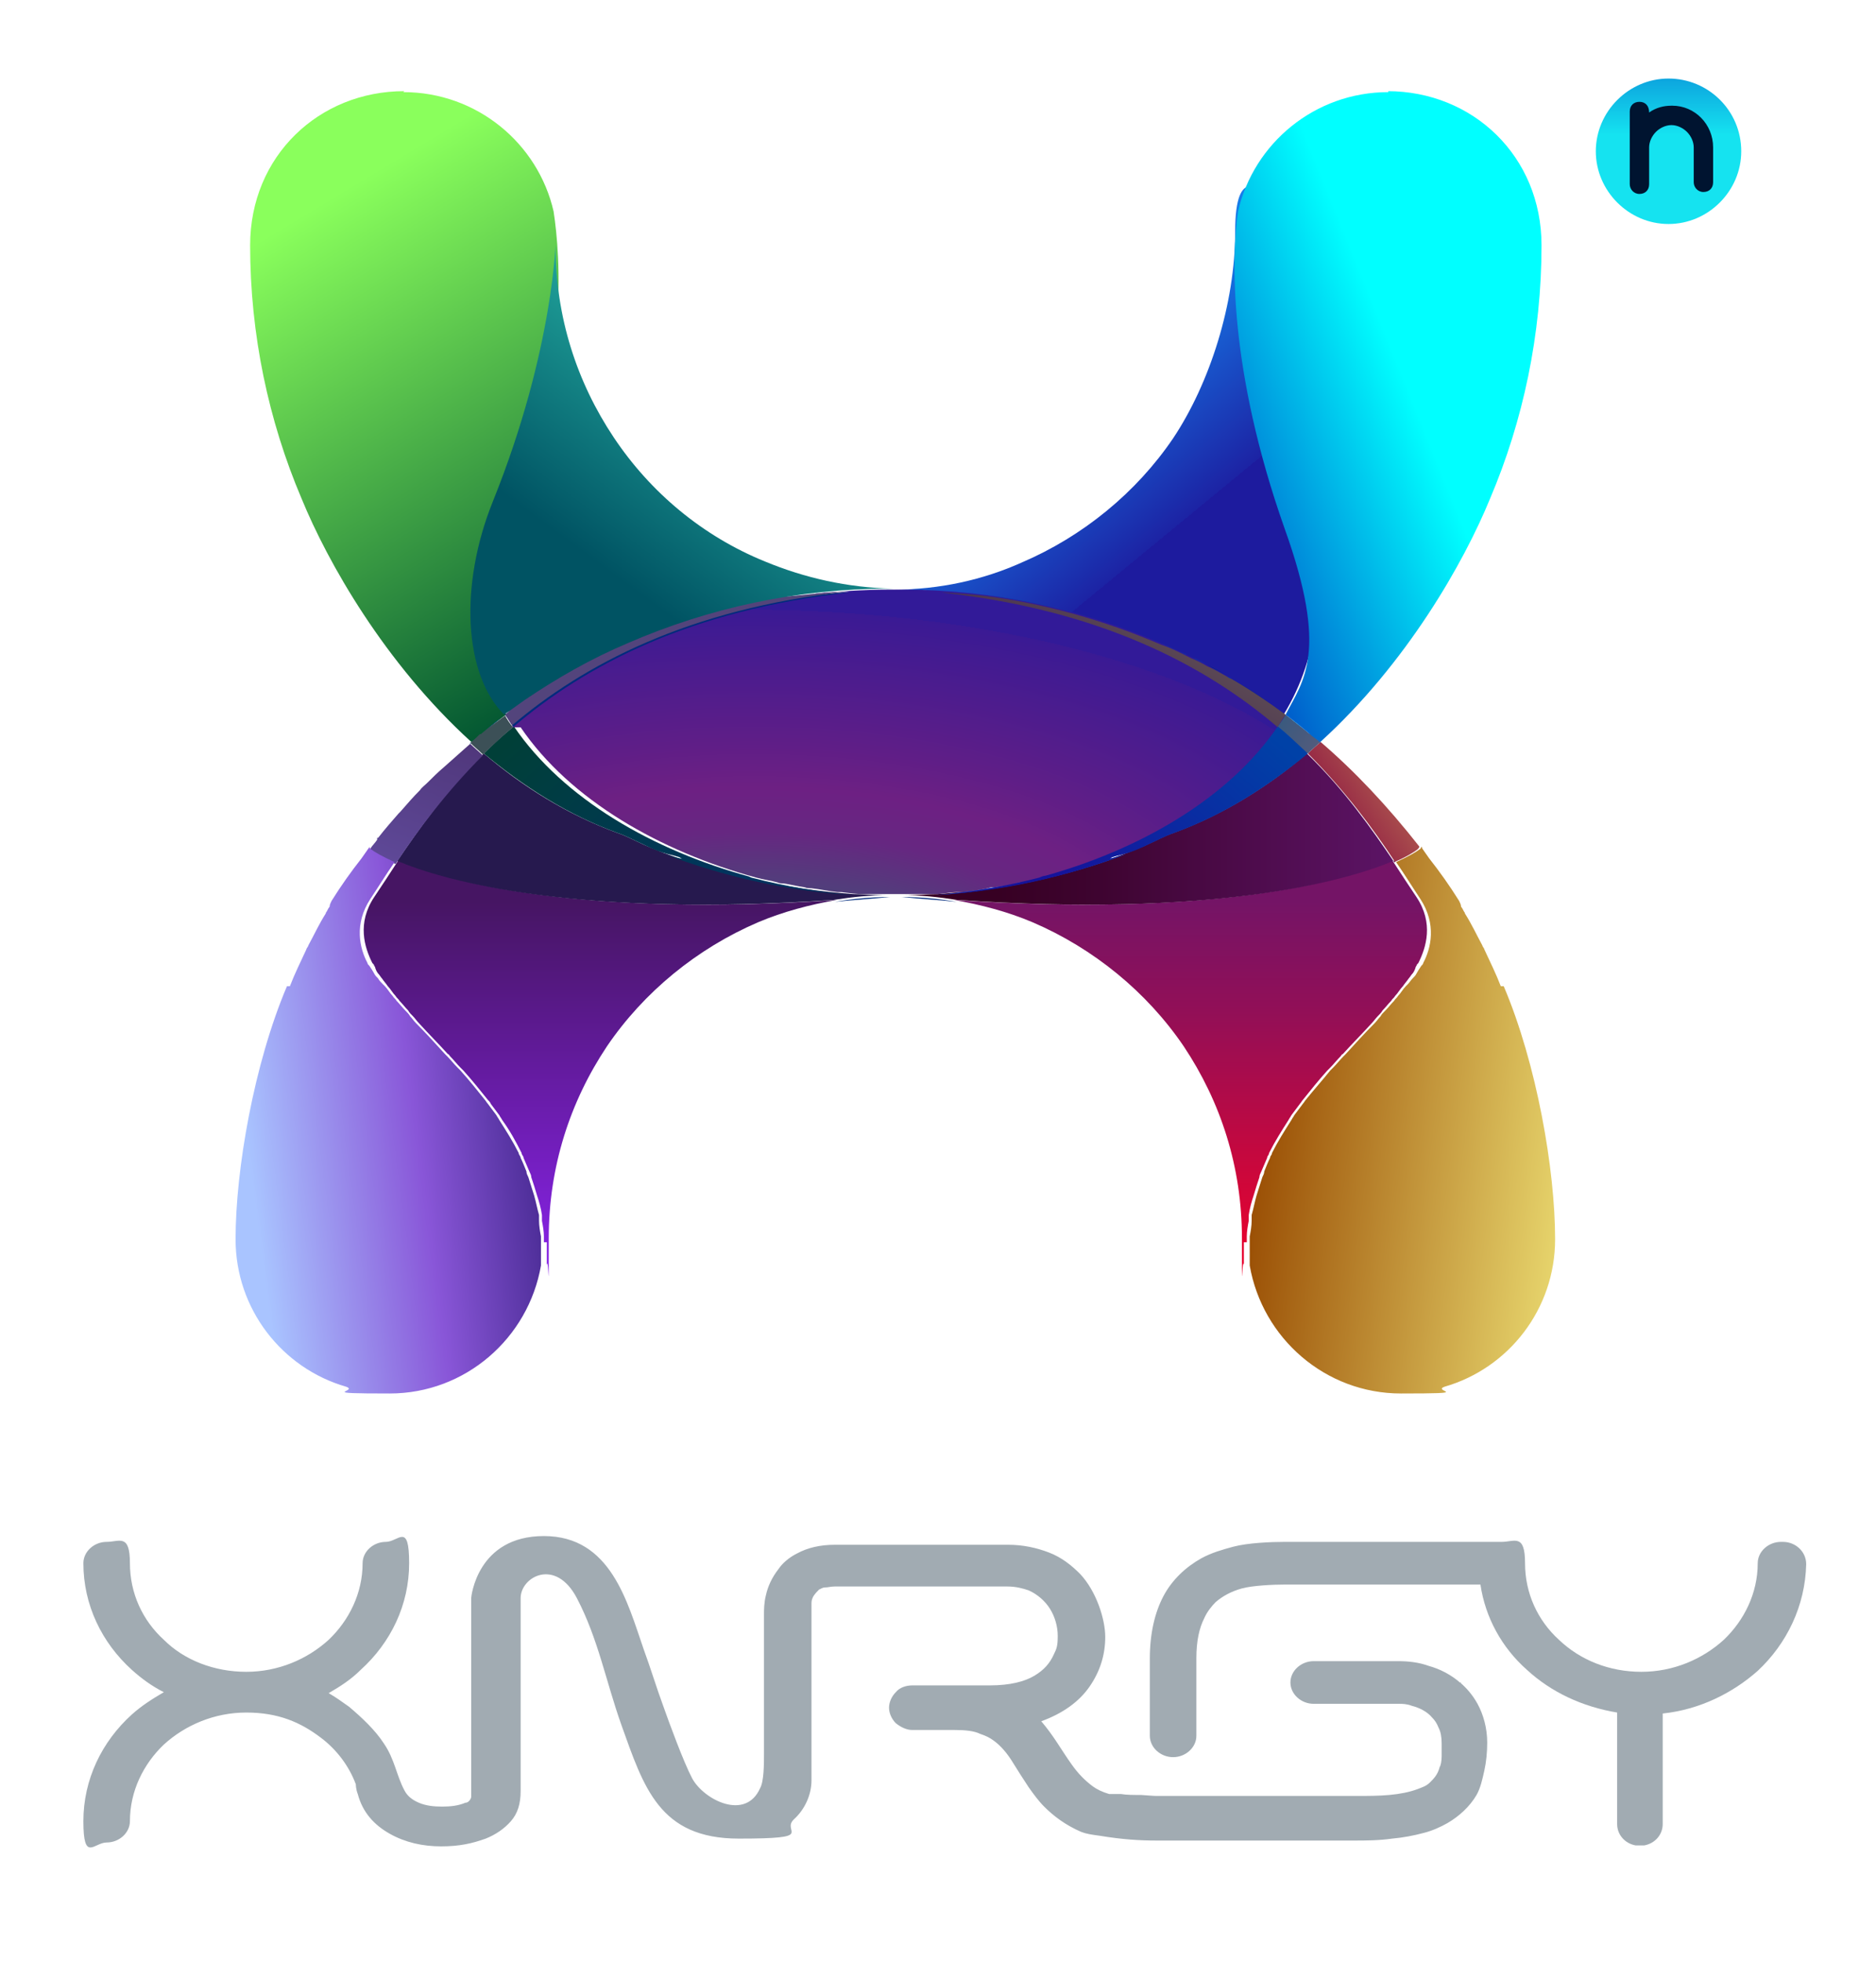
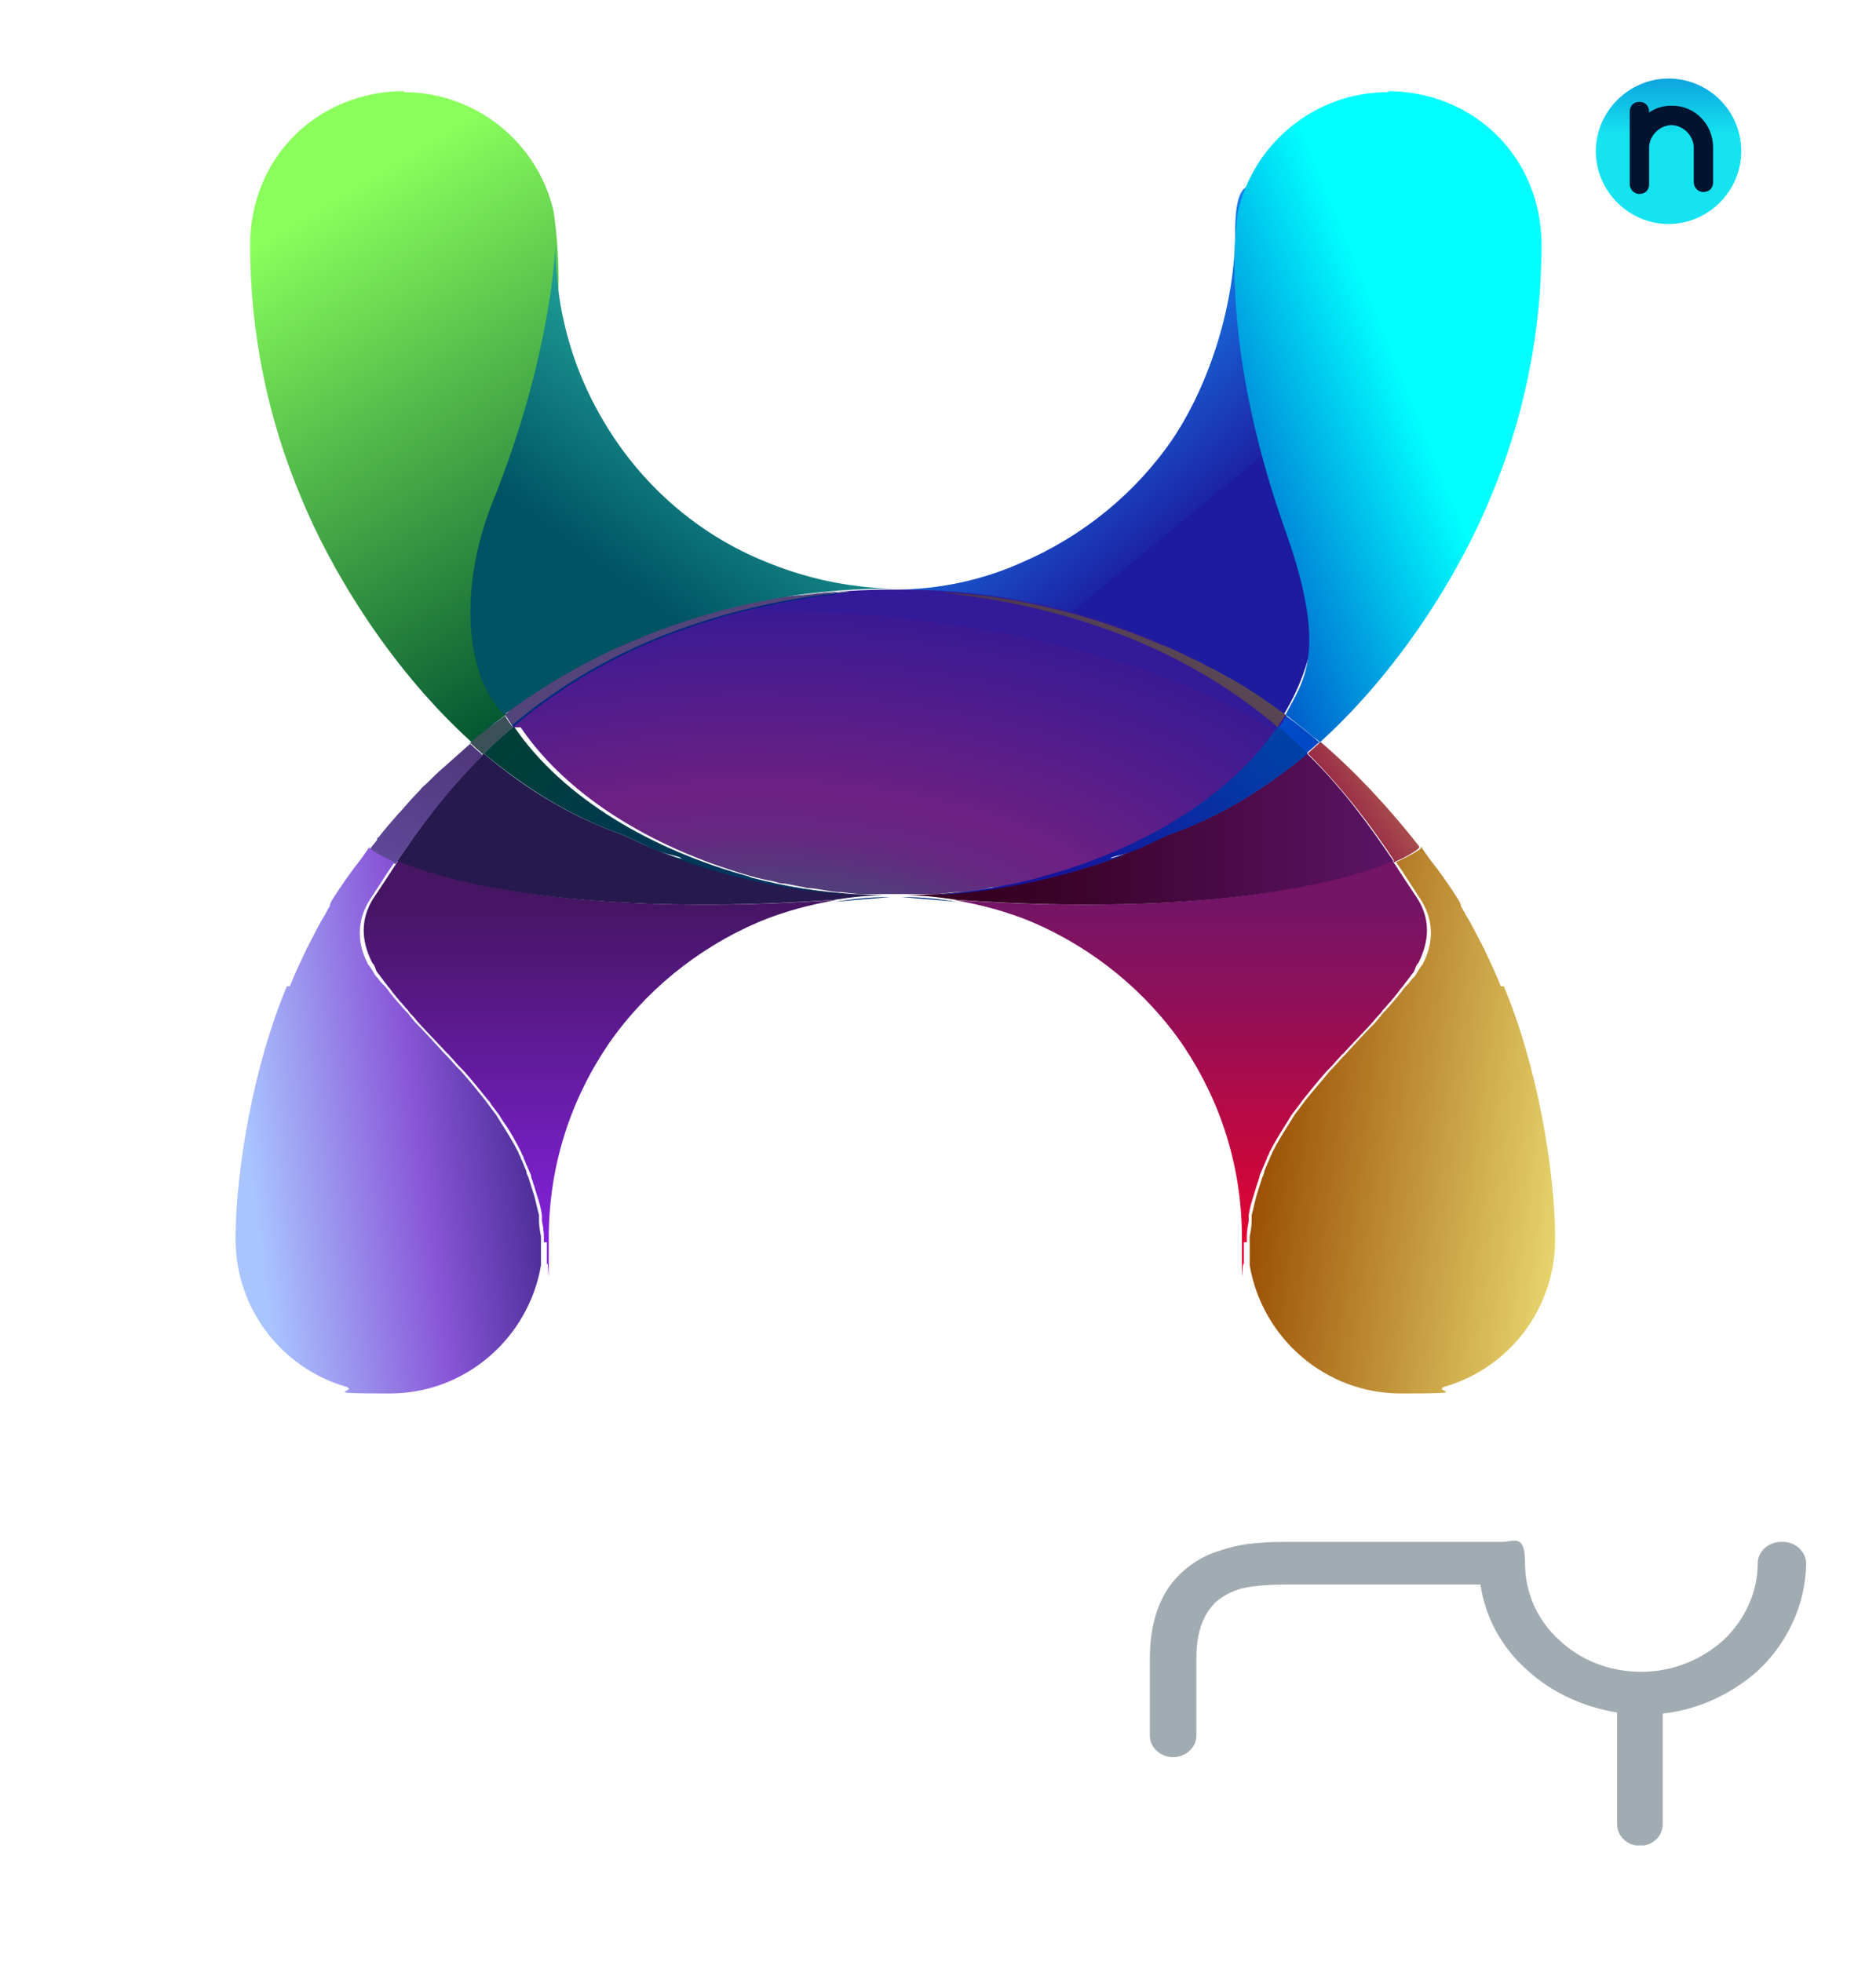
<svg xmlns="http://www.w3.org/2000/svg" id="Layer_1" version="1.1" viewBox="0 0 193.5 202.3">
  <defs>
    <style>
      .st0 {
        fill: url(#linear-gradient2);
      }

      .st1 {
        fill: url(#linear-gradient1);
      }

      .st2 {
        fill: url(#linear-gradient9);
      }

      .st3 {
        fill: url(#linear-gradient3);
      }

      .st4 {
        fill: url(#linear-gradient6);
      }

      .st5 {
        fill: url(#linear-gradient8);
      }

      .st6 {
        fill: url(#linear-gradient7);
      }

      .st7 {
        fill: url(#linear-gradient5);
      }

      .st8 {
        fill: url(#linear-gradient4);
      }

      .st9 {
        fill: #001430;
      }

      .st10 {
        fill: url(#radial-gradient10);
      }

      .st11 {
        fill: url(#linear-gradient31);
      }

      .st12 {
        fill: url(#linear-gradient30);
      }

      .st13 {
        fill: url(#linear-gradient32);
      }

      .st14 {
        fill: url(#linear-gradient34);
      }

      .st15 {
        fill: url(#linear-gradient35);
      }

      .st16 {
        fill: url(#linear-gradient33);
      }

      .st17 {
        fill: url(#linear-gradient28);
      }

      .st18 {
        fill: url(#linear-gradient29);
      }

      .st19 {
        fill: url(#linear-gradient18);
      }

      .st20 {
        fill: url(#linear-gradient13);
      }

      .st21 {
        fill: url(#linear-gradient12);
      }

      .st22 {
        fill: url(#linear-gradient15);
      }

      .st23 {
        fill: url(#linear-gradient16);
      }

      .st24 {
        fill: url(#linear-gradient11);
      }

      .st25 {
        fill: url(#linear-gradient10);
      }

      .st26 {
        fill: url(#linear-gradient17);
      }

      .st27 {
        fill: url(#linear-gradient14);
      }

      .st28 {
        fill: url(#linear-gradient19);
      }

      .st29 {
        fill: url(#linear-gradient23);
      }

      .st30 {
        fill: url(#linear-gradient22);
      }

      .st31 {
        fill: url(#linear-gradient24);
      }

      .st32 {
        fill: url(#linear-gradient25);
      }

      .st33 {
        fill: url(#linear-gradient21);
      }

      .st34 {
        fill: url(#linear-gradient20);
      }

      .st35 {
        fill: url(#linear-gradient27);
      }

      .st36 {
        fill: url(#linear-gradient26);
      }

      .st37 {
        fill: url(#radial-gradient);
      }

      .st38 {
        fill: url(#linear-gradient);
      }

      .st39 {
        fill: #a1abb2;
      }

      .st40 {
        fill: url(#radial-gradient1);
      }

      .st41 {
        fill: url(#radial-gradient6);
      }

      .st42 {
        fill: url(#radial-gradient9);
      }

      .st43 {
        fill: url(#radial-gradient8);
      }

      .st44 {
        fill: url(#radial-gradient3);
      }

      .st45 {
        fill: url(#radial-gradient2);
      }

      .st46 {
        fill: url(#radial-gradient5);
      }

      .st47 {
        fill: url(#radial-gradient4);
      }

      .st48 {
        fill: url(#radial-gradient7);
      }
    </style>
    <linearGradient id="linear-gradient" x1="-55.7" y1="72.7" x2="-55.7" y2="129" gradientTransform="translate(178.5 222) scale(1 -1)" gradientUnits="userSpaceOnUse">
      <stop offset=".2" stop-color="#ff0023" />
      <stop offset=".3" stop-color="#f10129" />
      <stop offset=".5" stop-color="#cc073b" />
      <stop offset=".8" stop-color="#920f57" />
      <stop offset="1" stop-color="#741466" />
    </linearGradient>
    <linearGradient id="linear-gradient1" x1="-85.7" y1="136.5" x2="-34.6" y2="136.5" gradientTransform="translate(178.5 222) scale(1 -1)" gradientUnits="userSpaceOnUse">
      <stop offset=".2" stop-color="#370023" />
      <stop offset=".4" stop-color="#3e0430" />
      <stop offset=".8" stop-color="#520e54" />
      <stop offset="1" stop-color="#5c1466" />
    </linearGradient>
    <linearGradient id="linear-gradient2" x1="160" y1="152.9" x2="138.8" y2="138.3" gradientTransform="translate(0 222) scale(1 -1)" gradientUnits="userSpaceOnUse">
      <stop offset="0" stop-color="#ffff74" />
      <stop offset="1" stop-color="#972945" />
    </linearGradient>
    <linearGradient id="linear-gradient3" x1="-6.2" y1="102.9" x2="-49.5" y2="108.6" gradientTransform="translate(178.5 222) scale(1 -1)" gradientUnits="userSpaceOnUse">
      <stop offset="0" stop-color="#ffff8d" />
      <stop offset="1" stop-color="#974900" />
    </linearGradient>
    <linearGradient id="linear-gradient4" x1="2858.9" y1="72.7" x2="2858.9" y2="129" gradientTransform="translate(2920.8 222) rotate(-180)" gradientUnits="userSpaceOnUse">
      <stop offset=".3" stop-color="#8a23ec" />
      <stop offset="1" stop-color="#461563" />
    </linearGradient>
    <radialGradient id="radial-gradient" cx="2903.7" cy="148.5" fx="2911.7" fy="168.7" r="21.7" gradientTransform="translate(2920.8 222) rotate(-180)" gradientUnits="userSpaceOnUse">
      <stop offset=".4" stop-color="#05606d" />
      <stop offset=".6" stop-color="#153c5d" />
      <stop offset=".9" stop-color="#212252" />
      <stop offset="1" stop-color="#26194e" />
    </radialGradient>
    <linearGradient id="linear-gradient5" x1="2883.3" y1="121.8" x2="2871.9" y2="152.4" gradientTransform="translate(2920.8 222) rotate(-180)" gradientUnits="userSpaceOnUse">
      <stop offset="0" stop-color="#6a56ae" />
      <stop offset="1" stop-color="#492f6e" />
    </linearGradient>
    <linearGradient id="linear-gradient6" x1="2908.4" y1="102.9" x2="2865" y2="108.6" gradientTransform="translate(2920.8 222) rotate(-180)" gradientUnits="userSpaceOnUse">
      <stop offset=".3" stop-color="#a9c4ff" />
      <stop offset=".7" stop-color="#8956d8" />
      <stop offset="1" stop-color="#45288f" />
    </linearGradient>
    <linearGradient id="linear-gradient7" x1="2818.3" y1="192.8" x2="2798.4" y2="168.6" gradientTransform="translate(2920.8 222) rotate(-180)" gradientUnits="userSpaceOnUse">
      <stop offset="0" stop-color="#1584f0" />
      <stop offset=".3" stop-color="#157dea" />
      <stop offset=".5" stop-color="#166bdc" />
      <stop offset=".7" stop-color="#194dc5" />
      <stop offset="1" stop-color="#1c23a4" />
      <stop offset="1" stop-color="#1d1b9e" />
    </linearGradient>
    <linearGradient id="linear-gradient8" x1="2821.8" y1="130.6" x2="2784.9" y2="145.9" gradientTransform="translate(2920.8 222) rotate(-180)" gradientUnits="userSpaceOnUse">
      <stop offset="0" stop-color="#1573ff" />
      <stop offset="1" stop-color="#0047c4" />
    </linearGradient>
    <linearGradient id="linear-gradient9" x1="34.3" y1="201.7" x2="67" y2="147.4" gradientTransform="translate(0 222) scale(1 -1)" gradientUnits="userSpaceOnUse">
      <stop offset="0" stop-color="#8aff5c" />
      <stop offset=".9" stop-color="#005331" />
    </linearGradient>
    <linearGradient id="linear-gradient10" x1="2846" y1="130.7" x2="2862.9" y2="150.1" gradientTransform="translate(2920.8 222) rotate(-180)" gradientUnits="userSpaceOnUse">
      <stop offset="0" stop-color="#1573ff" />
      <stop offset="1" stop-color="#0047c4" />
    </linearGradient>
    <linearGradient id="linear-gradient11" x1="2846.2" y1="130.5" x2="2863.1" y2="149.9" gradientTransform="translate(2920.8 222) rotate(-180)" gradientUnits="userSpaceOnUse">
      <stop offset="0" stop-color="#00355f" />
      <stop offset="1" stop-color="#003f38" />
    </linearGradient>
    <linearGradient id="linear-gradient12" x1="2848.2" y1="124.3" x2="2867.1" y2="146" gradientTransform="translate(2920.8 222) rotate(-180)" gradientUnits="userSpaceOnUse">
      <stop offset="0" stop-color="#1573ff" />
      <stop offset="1" stop-color="#0047c4" />
    </linearGradient>
    <linearGradient id="linear-gradient13" x1="2853.3" y1="124.5" x2="2870.1" y2="143.8" gradientTransform="translate(2920.8 222) rotate(-180)" gradientUnits="userSpaceOnUse">
      <stop offset="0" stop-color="#1573ff" />
      <stop offset="1" stop-color="#0047c4" />
    </linearGradient>
    <radialGradient id="radial-gradient1" cx="2823.9" cy="103.7" fx="2823.9" fy="103.7" r="57" gradientTransform="translate(2920.8 222) rotate(-180)" gradientUnits="userSpaceOnUse">
      <stop offset=".4" stop-color="#0560ff" />
      <stop offset=".5" stop-color="#045af1" />
      <stop offset=".7" stop-color="#034acc" />
      <stop offset=".9" stop-color="#003291" />
      <stop offset="1" stop-color="#002a7d" />
    </radialGradient>
    <radialGradient id="radial-gradient2" cx="62.1" cy="154.3" fx="62.1" fy="154.3" r=".2" gradientTransform="translate(0 222) scale(1 -1)" gradientUnits="userSpaceOnUse">
      <stop offset=".4" stop-color="#0560ff" />
      <stop offset=".5" stop-color="#045af1" />
      <stop offset=".7" stop-color="#034acc" />
      <stop offset=".9" stop-color="#003291" />
      <stop offset="1" stop-color="#002a7d" />
    </radialGradient>
    <radialGradient id="radial-gradient3" cx="2719.8" cy="103.6" fx="2719.8" fy="103.6" r="57.1" gradientTransform="translate(0 222) scale(1 -1)" gradientUnits="userSpaceOnUse">
      <stop offset=".4" stop-color="#0560ff" />
      <stop offset=".5" stop-color="#045af1" />
      <stop offset=".7" stop-color="#034acc" />
      <stop offset=".9" stop-color="#003291" />
      <stop offset="1" stop-color="#002a7d" />
    </radialGradient>
    <radialGradient id="radial-gradient4" cx="262.5" cy="34.8" fx="242.8" fy="34.8" r="26.1" gradientTransform="translate(158.2 352.9) rotate(-89) scale(1 -2.4)" gradientUnits="userSpaceOnUse">
      <stop offset="0" stop-color="#059369" />
      <stop offset="0" stop-color="#0c8a6a" />
      <stop offset=".2" stop-color="#365c75" />
      <stop offset=".4" stop-color="#543b7c" />
      <stop offset=".5" stop-color="#662781" />
      <stop offset=".6" stop-color="#6d2083" />
      <stop offset=".7" stop-color="#5f1e87" />
      <stop offset="1" stop-color="#3a1a94" />
      <stop offset="1" stop-color="#321a98" />
    </radialGradient>
    <linearGradient id="linear-gradient14" x1="2913.5" y1="121" x2="2879.4" y2="141.8" gradientTransform="translate(2920.8 222) rotate(-180)" gradientUnits="userSpaceOnUse">
      <stop offset="0" stop-color="#15e3f0" />
      <stop offset="1" stop-color="#0047a2" />
    </linearGradient>
    <linearGradient id="linear-gradient15" x1="2914" y1="120.8" x2="2879.6" y2="141.9" gradientTransform="translate(2920.8 222) rotate(-180)" gradientUnits="userSpaceOnUse">
      <stop offset="0" stop-color="#15e3f0" />
      <stop offset="1" stop-color="#0047a2" />
    </linearGradient>
    <linearGradient id="linear-gradient16" x1="2912.7" y1="119.8" x2="2878.6" y2="140.6" gradientTransform="translate(2920.8 222) rotate(-180)" gradientUnits="userSpaceOnUse">
      <stop offset="0" stop-color="#15e3f0" />
      <stop offset="1" stop-color="#0047a2" />
    </linearGradient>
    <linearGradient id="linear-gradient17" x1="2913.3" y1="120.8" x2="2879.2" y2="141.6" gradientTransform="translate(2920.8 222) rotate(-180)" gradientUnits="userSpaceOnUse">
      <stop offset="0" stop-color="#15e3f0" />
      <stop offset="1" stop-color="#0047a2" />
    </linearGradient>
    <linearGradient id="linear-gradient18" x1="2911.9" y1="118.6" x2="2877.8" y2="139.4" gradientTransform="translate(2920.8 222) rotate(-180)" gradientUnits="userSpaceOnUse">
      <stop offset="0" stop-color="#15e3f0" />
      <stop offset="1" stop-color="#0047a2" />
    </linearGradient>
    <linearGradient id="linear-gradient19" x1="55.7" y1="136.9" x2="54.2" y2="139.7" gradientTransform="translate(0 222) scale(1 -1)" gradientUnits="userSpaceOnUse">
      <stop offset="0" stop-color="#81423d" />
      <stop offset=".3" stop-color="#714542" />
      <stop offset=".9" stop-color="#474d52" />
      <stop offset="1" stop-color="#3c5057" />
    </linearGradient>
    <radialGradient id="radial-gradient5" cx="2719.8" cy="103.6" fx="2719.8" fy="103.6" r="57.1" gradientTransform="translate(0 222) scale(1 -1)" gradientUnits="userSpaceOnUse">
      <stop offset=".4" stop-color="#0560ff" />
      <stop offset=".5" stop-color="#045af1" />
      <stop offset=".7" stop-color="#034acc" />
      <stop offset=".9" stop-color="#003291" />
      <stop offset="1" stop-color="#002a7d" />
    </radialGradient>
    <linearGradient id="linear-gradient20" x1="2899.3" y1="235.4" x2="2843.7" y2="142.3" gradientTransform="translate(2920.8 222) rotate(-180)" gradientUnits="userSpaceOnUse">
      <stop offset="0" stop-color="#5e38ae" />
      <stop offset="1" stop-color="#514672" />
    </linearGradient>
    <radialGradient id="radial-gradient6" cx="2903.6" cy="148.4" fx="2911.6" fy="168.6" r="21.7" gradientTransform="translate(2920.8 222) rotate(-180)" gradientUnits="userSpaceOnUse">
      <stop offset=".4" stop-color="#0560ff" />
      <stop offset=".6" stop-color="#034acb" />
      <stop offset=".8" stop-color="#0138a0" />
      <stop offset=".9" stop-color="#002e86" />
      <stop offset="1" stop-color="#002a7d" />
    </radialGradient>
    <linearGradient id="linear-gradient21" x1="-68.6" y1="130.7" x2="-51.7" y2="150.1" gradientTransform="translate(178.5 222) scale(1 -1)" gradientUnits="userSpaceOnUse">
      <stop offset="0" stop-color="#1573ff" />
      <stop offset="1" stop-color="#0047c4" />
    </linearGradient>
    <linearGradient id="linear-gradient22" x1="-68.4" y1="130.5" x2="-51.4" y2="149.9" gradientTransform="translate(178.5 222) scale(1 -1)" gradientUnits="userSpaceOnUse">
      <stop offset="0" stop-color="#15139b" />
      <stop offset="1" stop-color="#0041a7" />
    </linearGradient>
    <linearGradient id="linear-gradient23" x1="-66.8" y1="124" x2="-47.5" y2="146" gradientTransform="translate(178.5 222) scale(1 -1)" gradientUnits="userSpaceOnUse">
      <stop offset="0" stop-color="#1573ff" />
      <stop offset="1" stop-color="#0047c4" />
    </linearGradient>
    <linearGradient id="linear-gradient24" x1="-61.4" y1="124.5" x2="-44.5" y2="143.9" gradientTransform="translate(178.5 222) scale(1 -1)" gradientUnits="userSpaceOnUse">
      <stop offset="0" stop-color="#1573ff" />
      <stop offset="1" stop-color="#0047c4" />
    </linearGradient>
    <radialGradient id="radial-gradient7" cx="-90.8" cy="103.7" fx="-90.8" fy="103.7" r="57.1" gradientTransform="translate(178.5 222) scale(1 -1)" gradientUnits="userSpaceOnUse">
      <stop offset=".4" stop-color="#0560ff" />
      <stop offset=".5" stop-color="#045af1" />
      <stop offset=".7" stop-color="#034acc" />
      <stop offset=".9" stop-color="#003291" />
      <stop offset="1" stop-color="#002a7d" />
    </radialGradient>
    <radialGradient id="radial-gradient8" cx="-90.6" cy="103.5" fx="-90.6" fy="103.5" r="57.1" gradientTransform="translate(178.5 222) scale(1 -1)" gradientUnits="userSpaceOnUse">
      <stop offset=".4" stop-color="#0560ff" />
      <stop offset=".5" stop-color="#045af1" />
      <stop offset=".7" stop-color="#034acc" />
      <stop offset=".9" stop-color="#003291" />
      <stop offset="1" stop-color="#002a7d" />
    </radialGradient>
    <radialGradient id="radial-gradient9" cx="-90.7" cy="103.6" fx="-90.7" fy="103.6" r="57.1" gradientTransform="translate(178.5 222) scale(1 -1)" gradientUnits="userSpaceOnUse">
      <stop offset=".4" stop-color="#0560ff" />
      <stop offset=".5" stop-color="#045af1" />
      <stop offset=".7" stop-color="#034acc" />
      <stop offset=".9" stop-color="#003291" />
      <stop offset="1" stop-color="#002a7d" />
    </radialGradient>
    <linearGradient id="linear-gradient25" x1="-1.1" y1="121.1" x2="-35.2" y2="141.9" gradientTransform="translate(178.5 222) scale(1 -1)" gradientUnits="userSpaceOnUse">
      <stop offset="0" stop-color="#15e3f0" />
      <stop offset="1" stop-color="#0047a2" />
    </linearGradient>
    <linearGradient id="linear-gradient26" x1="-.6" y1="120.8" x2="-34.9" y2="141.8" gradientTransform="translate(178.5 222) scale(1 -1)" gradientUnits="userSpaceOnUse">
      <stop offset="0" stop-color="#15e3f0" />
      <stop offset="1" stop-color="#0047a2" />
    </linearGradient>
    <linearGradient id="linear-gradient27" x1="-1.8" y1="119.8" x2="-35.9" y2="140.6" gradientTransform="translate(178.5 222) scale(1 -1)" gradientUnits="userSpaceOnUse">
      <stop offset="0" stop-color="#15e3f0" />
      <stop offset="1" stop-color="#0047a2" />
    </linearGradient>
    <linearGradient id="linear-gradient28" x1="-1.2" y1="120.7" x2="-35.3" y2="141.6" gradientTransform="translate(178.5 222) scale(1 -1)" gradientUnits="userSpaceOnUse">
      <stop offset="0" stop-color="#15e3f0" />
      <stop offset="1" stop-color="#0047a2" />
    </linearGradient>
    <linearGradient id="linear-gradient29" x1="-2.6" y1="118.5" x2="-36.7" y2="139.3" gradientTransform="translate(178.5 222) scale(1 -1)" gradientUnits="userSpaceOnUse">
      <stop offset="0" stop-color="#15e3f0" />
      <stop offset="1" stop-color="#0047a2" />
    </linearGradient>
    <linearGradient id="linear-gradient30" x1="-37" y1="141.9" x2="-56.4" y2="152.9" gradientTransform="translate(178.5 222) scale(1 -1)" gradientUnits="userSpaceOnUse">
      <stop offset="0" stop-color="#735d7b" />
      <stop offset="1" stop-color="#005681" />
    </linearGradient>
    <linearGradient id="linear-gradient31" x1="-19.8" y1="142.9" x2="-61.4" y2="150" gradientTransform="translate(178.5 222) scale(1 -1)" gradientUnits="userSpaceOnUse">
      <stop offset=".3" stop-color="#15e3f0" />
      <stop offset="1" stop-color="#0047c4" />
    </linearGradient>
    <radialGradient id="radial-gradient10" cx="-10.9" cy="148.4" fx="-2.8" fy="168.5" r="21.7" gradientTransform="translate(178.5 222) scale(1 -1)" gradientUnits="userSpaceOnUse">
      <stop offset=".4" stop-color="#0560ff" />
      <stop offset=".6" stop-color="#034acb" />
      <stop offset=".8" stop-color="#0138a0" />
      <stop offset=".9" stop-color="#002e86" />
      <stop offset="1" stop-color="#002a7d" />
    </radialGradient>
    <linearGradient id="linear-gradient32" x1="2835.5" y1="193.4" x2="2857.9" y2="163" gradientTransform="translate(2920.8 222) rotate(-180)" gradientUnits="userSpaceOnUse">
      <stop offset="0" stop-color="#34d3bc" />
      <stop offset="1" stop-color="#005363" />
    </linearGradient>
    <linearGradient id="linear-gradient33" x1="152.6" y1="184.8" x2="116" y2="170" gradientTransform="translate(0 222) scale(1 -1)" gradientUnits="userSpaceOnUse">
      <stop offset=".2" stop-color="aqua" />
      <stop offset=".9" stop-color="#0047c4" />
    </linearGradient>
    <linearGradient id="linear-gradient34" x1="-31.3" y1="208.8" x2="-69.2" y2="145.3" gradientTransform="translate(178.5 222) scale(1 -1)" gradientUnits="userSpaceOnUse">
      <stop offset="0" stop-color="#dee676" />
      <stop offset="1" stop-color="#391f4c" />
    </linearGradient>
    <linearGradient id="linear-gradient35" x1="172.1" y1="201.8" x2="172.1" y2="222.7" gradientTransform="translate(0 222) scale(1 -1)" gradientUnits="userSpaceOnUse">
      <stop offset=".3" stop-color="#15e3f0" />
      <stop offset="1" stop-color="#0047c4" />
    </linearGradient>
  </defs>
  <path class="st38" d="M128.6,128.2v-.7c0-.5.1-1.1.2-1.6v-.6c.1-.7.3-1.4.5-2h0c.2-.7.4-1.3.6-1.9,0-.2.1-.4.2-.6.2-.5.4-.9.6-1.4,0-.2.2-.3.2-.5.6-1.2,1.3-2.3,2-3.4.1-.2.2-.3.3-.5.3-.4.6-.8.9-1.2.1-.1.2-.3.3-.4.8-1,1.6-2,2.5-3l.3-.3c.4-.4.7-.8,1.1-1.2,0,0,.1-.2.2-.2,1-1.1,2-2.1,3-3.2.2-.2.4-.5.6-.7s.4-.4.5-.6c.3-.3.6-.7.9-1,.1-.2.3-.3.4-.5.3-.3.5-.7.8-1,.2-.3.4-.5.6-.8h0s.1-.1.3-.4c.2-.2.3-.4.4-.7,0,0,0-.1.1-.2,0-.1.1-.2.2-.3.8-1.6,1.6-4.1-.2-6.8-.8-1.2-1.6-2.4-2.5-3.8-5.3,2.3-19,5.9-45.2,4.1,2.8.5,5.5,1.2,8.1,2.3,6.3,2.7,11.8,7.2,15.6,12.8,3.8,5.7,6,12.4,6,19.8s0,1.8.2,2.7v-2.3h.3Z" />
  <path class="st1" d="M143.8,88.9c-2.3-3.4-5.1-7.4-9-11.2-4,3.4-8.6,6.3-13.8,8.2-.9.3-1.8.8-2.7,1.2-.6.3-1.3.5-1.9.8.1,0,.3,0,.4-.1-.1,0-.3,0-.4.1-.1,0-.2.1-.3.1-6.1,2.3-12.6,3.7-19.4,4.2-1,0-2,.1-3,.1h-.9.2c1.9,0,3.8.2,5.7.5,26.1,1.8,39.9-1.8,45.2-4.1v.2Z" />
  <path class="st0" d="M143.8,88.9c1.2-.5,2-1,2.4-1.3h0q0-.1,0,0c.1-.1.2-.2.2-.3-3.3-4.2-6.7-7.8-10.2-10.8-.4.4-.9.8-1.3,1.2,3.8,3.8,6.7,7.7,9,11.2h-.1Z" />
  <path class="st3" d="M154.8,101.7c-.5-1.3-1.1-2.5-1.7-3.8,0-.1-.2-.3-.2-.4-.6-1.1-1.1-2.2-1.8-3.3,0,0,0-.1-.1-.2-.1-.2-.2-.4-.3-.5,0-.2-.1-.4-.2-.6-1-1.6-2-3-3.1-4.4h0c-.2-.3-.5-.7-.7-1,0,0,0-.1-.1-.2,0,0,0,.2-.2.3-.4.3-1.1.7-2.4,1.3.9,1.3,1.7,2.6,2.5,3.8,1.7,2.6,1.1,5.1.3,6.6,0,.1-.1.2-.2.3-.2.3-.4.6-.5.8-.1.2-.2.3-.4.5-.2.2-.3.4-.5.6l-.2.2c-.3.3-.5.7-.8,1-.1.2-.3.3-.4.5-.3.3-.6.7-.9,1s-.4.4-.5.6c-.2.2-.4.5-.6.7-1,1-2,2.1-3,3.2l-.2.2c-.4.4-.7.8-1.1,1.2l-.3.3c-.8,1-1.7,2-2.5,3-.1.1-.2.3-.3.4-.3.4-.6.8-.9,1.2-.1.2-.2.3-.3.5-.7,1.1-1.4,2.2-2,3.4,0,.2-.2.3-.2.5-.2.4-.4.9-.6,1.4,0,.2-.1.4-.2.6-.2.6-.4,1.3-.6,1.9h0c-.2.7-.3,1.3-.5,2v.6c0,.5-.1,1.1-.2,1.6v3c1.3,7.5,7.8,13.2,15.6,13.2s3.1-.2,4.5-.7c6.6-1.9,11.4-8,11.4-15.2s-1.9-18.1-5.3-26.1h-.3Z" />
  <path class="st8" d="M56.1,128.2v-.7c0-.5-.1-1.1-.2-1.6v-.6c-.1-.7-.3-1.4-.5-2h0c-.2-.7-.4-1.3-.6-1.9,0-.2-.1-.4-.2-.6-.2-.5-.4-.9-.6-1.4,0-.2-.2-.3-.2-.5-.6-1.2-1.2-2.3-2-3.4-.1-.2-.2-.3-.3-.5-.3-.4-.6-.8-.9-1.2,0-.1-.2-.3-.3-.4-.8-1-1.6-2-2.5-3-.1-.1-.2-.2-.3-.3-.4-.4-.7-.8-1.1-1.2,0,0-.1-.2-.2-.2-1-1.1-2-2.1-3-3.2-.2-.2-.4-.5-.6-.7-.2-.2-.4-.4-.5-.6-.3-.3-.6-.7-.9-1-.1-.2-.3-.3-.4-.5-.3-.3-.5-.7-.8-1-.2-.3-.4-.5-.6-.8h0s-.1-.1-.3-.4c-.2-.2-.3-.4-.4-.7,0,0,0-.1-.1-.2,0-.1-.1-.2-.2-.3-.8-1.6-1.6-4.1.2-6.8.8-1.2,1.6-2.4,2.5-3.8,5.3,2.3,19,5.9,45.2,4.1-2.8.5-5.5,1.2-8.1,2.3-6.3,2.7-11.8,7.2-15.6,12.8-3.8,5.7-6,12.4-6,19.8s0,1.8-.2,2.7v-2.3h-.3Z" />
  <path class="st37" d="M40.9,88.9c2.3-3.4,5.1-7.4,9-11.2,4,3.4,8.6,6.3,13.8,8.2.9.3,1.8.8,2.7,1.2.6.3,1.3.5,1.9.8-.1,0-.3,0-.4-.1.1,0,.3,0,.4.1.1,0,.2.1.3.1,6.1,2.3,12.6,3.7,19.4,4.2,1,0,2,.1,3,.1h.9-.2c-1.9,0-3.8.2-5.7.5-26.1,1.8-39.9-1.8-45.2-4.1v.2Z" />
  <path class="st7" d="M39,86.4h0c.7-.9,1.4-1.7,2.1-2.5,0,0,.1-.1.2-.2.7-.8,1.3-1.5,2-2.2.2-.3.5-.5.8-.8.5-.5,1.1-1.1,1.7-1.6.9-.8,1.8-1.6,2.7-2.4h0c.4.4.9.8,1.3,1.2-3.8,3.8-6.7,7.7-9,11.2-1.2-.5-2-1-2.4-1.3-.1-.1-.2-.2-.2-.3h0c.2-.3.5-.6.7-.9v-.2Z" />
  <path class="st4" d="M29.9,101.7c.5-1.3,1.1-2.5,1.7-3.8,0-.1.2-.3.2-.4.6-1.1,1.1-2.2,1.8-3.3,0,0,0-.1.1-.2.1-.2.2-.4.3-.5,0-.2.1-.4.2-.6,1-1.6,2-3,3.1-4.4h0c.2-.3.5-.7.7-1,0,0,.1-.1.1-.2,0,0,0,.2.2.3.4.3,1.1.7,2.4,1.3-.9,1.3-1.7,2.6-2.5,3.8-1.7,2.6-1.1,5.1-.3,6.6,0,.1.1.2.2.3.2.3.4.6.5.8.1.2.2.3.4.5.1.2.3.4.5.6,0,0,.1.1.2.2.3.3.5.7.8,1,.1.2.3.3.4.5.3.3.6.7.9,1,.2.2.4.4.5.6.2.2.4.5.6.7,1,1,2,2.1,3,3.2,0,0,.1.1.2.2.4.4.7.8,1.1,1.2.1.1.2.2.3.3.9,1,1.7,2,2.5,3,.1.1.2.3.3.4.3.4.6.8.9,1.2.1.2.2.3.3.5.7,1.1,1.4,2.2,2,3.4,0,.2.2.3.2.5.2.4.4.9.6,1.4,0,.2.1.4.2.6.2.6.4,1.3.6,1.9h0c.2.7.3,1.3.5,2v.6c0,.5.1,1.1.2,1.6v3c-1.3,7.5-7.8,13.2-15.6,13.2s-3.1-.2-4.5-.7c-6.6-1.9-11.4-8-11.4-15.2s1.9-18.1,5.3-26.1h.3Z" />
  <g>
-     <path class="st39" d="M150.7,173.6c-1-.9-2.2-1.5-3.3-1.8-1.1-.4-2.2-.5-3.2-.5h-8.7c-1.3,0-2.4,1-2.4,2.2s1.1,2.2,2.4,2.2h8.8c.3,0,.8,0,1.3.2.8.2,1.6.6,2.1,1.2.3.3.5.6.7,1.1.2.4.3.9.3,1.6v1.3c0,.5-.1,1-.2,1.1-.2.8-.6,1.2-1,1.6s-.8.5-1.3.7c-.8.3-1.8.5-2.9.6s-2.3.1-3.3.1h-20.4c-.7,0-.4,0-1.9-.1-.8,0-1.5,0-2.1-.1h-1.2c-.7-.2-1.3-.5-1.7-.8-.8-.6-1.5-1.3-2.2-2.3-.5-.7-1-1.5-1.6-2.4-.4-.6-.9-1.3-1.5-2,2.2-.8,3.9-2,5-3.6s1.6-3.3,1.6-5.1-.9-4.7-2.6-6.5c-.9-.9-1.9-1.7-3.2-2.2-1.3-.5-2.7-.8-4.2-.8h-17.9c-1.5,0-2.8.3-3.9.9-.8.4-1.5,1-1.9,1.6-.7.9-1.1,1.8-1.3,2.7-.2.8-.2,1.5-.2,2v10.7c0,2.7,0,1.4,0,2.1h0v1.6c0,1,0,2.8-.4,3.5-1.5,3.4-5.8,1.2-7-1-.9-1.7-2.4-5.8-3-7.5-.7-1.9-1.3-3.9-2-5.8-1.7-4.9-3.4-11.7-10.3-11.7s-7.5,6.3-7.5,6.4v20.2c0,1.6,0,.2,0,.3s-.1.3-.2.4c-.1.1-.2.2-.4.2-.7.3-1.5.4-2.4.4s-1.7-.1-2.4-.4-1.2-.7-1.5-1.3c-.8-1.5-1-3.2-2.1-4.8-.9-1.4-2.3-2.7-3.6-3.8-.7-.5-1.4-1-2.1-1.4,1.2-.7,2.3-1.4,3.3-2.4,3.1-2.8,5-6.7,5-11s-1.1-2.2-2.4-2.2-2.4,1-2.4,2.2c0,3.1-1.4,5.9-3.5,7.9-2.2,2-5.2,3.3-8.5,3.3s-6.4-1.2-8.5-3.3c-2.2-2-3.5-4.8-3.5-7.9s-1.1-2.2-2.4-2.2-2.4,1-2.4,2.2c0,4.3,1.9,8.2,5,11,1,.9,2.1,1.7,3.3,2.3-1.2.7-2.3,1.4-3.3,2.3-3.1,2.8-5,6.7-5,11s1.1,2.2,2.4,2.2,2.4-1,2.4-2.2c0-3.1,1.4-5.9,3.5-7.9,2.2-2,5.2-3.3,8.5-3.3s5.6,1,7.7,2.6c1.6,1.2,2.9,2.9,3.6,4.8,0,0,0,.5.2,1,.5,1.9,1.7,3.2,3.3,4.1s3.4,1.3,5.3,1.3,3.2-.3,4.6-.8c1-.4,1.9-1,2.6-1.8.7-.8,1-1.8,1-3.1v-19.9c0-2.2,3.6-4.2,5.8,0,2.2,4.2,3,8.6,4.6,13.1,2.3,6.4,3.9,11.7,12.1,11.7s4.3-.7,5.7-2c1.1-1,1.8-2.5,1.8-4h0v-18.3c0-.3.1-.5.2-.7.2-.3.4-.5.6-.7.1,0,.3-.2.6-.2s.6-.1,1-.1h17.8c.9,0,1.6.2,2.2.4.9.4,1.7,1.1,2.2,1.9s.8,1.8.8,2.8-.1,1.3-.4,1.9c-.4.9-1,1.6-2,2.2s-2.5,1-4.6,1h-8c-.6,0-1.3.2-1.7.7-.4.4-.7,1-.7,1.6s.3,1.2.7,1.6c.5.4,1.1.7,1.7.7h4.4c1.1,0,2,.1,2.6.4.6.2,1,.4,1.4.7.7.5,1.4,1.3,2,2.3.5.8,1,1.6,1.6,2.5.5.7,1,1.4,1.6,2,1,1,2.2,1.9,3.8,2.6.5.2,1.1.3,1.9.4,2.4.4,4.2.5,5.9.5h20.4c1.1,0,2.5,0,3.9-.2,1.1-.1,2.2-.3,3.3-.6.8-.2,1.7-.6,2.4-1,1.2-.7,2.3-1.7,3-2.9.4-.7.6-1.6.8-2.5.2-.9.3-1.9.3-2.9,0-1.5-.4-2.9-1-4-.5-.9-1.1-1.6-1.8-2.2h.1Z" />
    <path class="st39" d="M183.7,159c-1.3,0-2.4,1-2.4,2.2,0,3.1-1.4,5.9-3.5,7.9-2.2,2-5.2,3.3-8.5,3.3s-6.3-1.2-8.5-3.3c-2.2-2-3.5-4.8-3.5-7.9s-1.1-2.2-2.4-2.2-.2,0-.3,0h-22.1c-1.4,0-3.8.1-5.3.5-1.1.3-2.2.6-3.3,1.2h0c-1.6.9-3,2.2-3.9,3.9-.9,1.7-1.4,3.9-1.4,6.4v8c0,1.2,1.1,2.2,2.4,2.2s2.4-1,2.4-2.2v-8c0-1.8.3-3.1.8-4.1.3-.7.8-1.3,1.2-1.7.7-.6,1.6-1.1,2.7-1.4s3.2-.4,4.5-.4h20.1c.5,3.4,2.2,6.5,4.8,8.8,2.5,2.3,5.7,3.8,9.3,4.4v11.5c0,1.1.8,2,1.9,2.2h.9c1.1-.2,1.9-1.1,1.9-2.2v-11.4c3.8-.4,7.2-2.1,9.8-4.4,3-2.8,4.9-6.7,5-11h0c0-1.3-1.1-2.3-2.4-2.3h-.2Z" />
  </g>
  <g>
    <g>
      <path class="st6" d="M133.6,51.8c3.4,8.5,2.5,15.8-1.2,21.9-.7-.5-3.2,1.7-3.9,1.3-3.4-2.3-5.2-5.1-9-6.7-8.2-3.6-17.2-7.5-26.7-7.5h-.6c4.7,0,9.2-1,13.2-2.8,6.3-2.7,11.8-7.2,15.6-12.8,3.8-5.7,6.4-13.9,6.4-21.3s2.9-3.6,3.2-4.7c-.7,4.6-3.6,16.5,2.9,32.7h.1Z" />
      <path class="st5" d="M96.6,92.3c3.4-.3,7-.9,10.5-1.8.2,0,.5-.1.7-.2-.1,0-.3,0-.4.1,10.4-2.9,20.2-8.6,25.1-16.7,1.2.9,2.4,1.8,3.5,2.8h.1c-4.3,3.9-9.4,7.3-15.1,9.4-.9.3-1.8.8-2.7,1.2-.6.3-1.3.5-1.9.8-.6.2-1.2.3-1.8.5-.2,0-.4.1-.5.2-.9.2-1.7.5-2.6.7-.2,0-.5.1-.7.2-.6.2-1.2.3-1.8.5,2.4-.6,4.8-1.2,7.1-1.9-6.1,2.3-12.6,3.7-19.4,4.2h-.1Z" />
    </g>
    <g>
      <g>
        <path class="st2" d="M41.6,9.5c7.6,0,13.9,5.3,15.5,12.3.7,4.6,1.7,16.5-4.8,32.7-3.4,8.5-1.4,13.3-.1,19.2-.1.1-.3.2-.4.3-.7.5-1.4,1.1-2.1,1.7-.3.3-.7.5-1,.8h-.1c-8.9-8.1-14.8-18.5-17.5-25.1-3.4-8-5.3-16.9-5.3-26.1s7.1-15.9,15.9-15.9h0Z" />
        <g>
          <path class="st25" d="M73.9,89.6c-.2,0-.5-.1-.7-.2-.9-.2-1.7-.5-2.6-.7,1.7.5,3.4,1,5.1,1.4-.6-.2-1.2-.3-1.8-.5h0Z" />
          <path class="st24" d="M77.2,90.4c-.2,0-.3,0-.4-.1.2,0,.5.1.7.2,3.5.9,7,1.5,10.5,1.8-6.8-.4-13.3-1.9-19.4-4.2.7.2,1.3.4,2,.5.9.2,1.7.5,2.6.7.2,0,.5.1.7.2.6.2,1.2.3,1.8.5-1.7-.4-3.4-.9-5.1-1.4h0c-.2,0-.4-.1-.5-.2-.6-.2-1.2-.3-1.8-.5-.6-.2-1.3-.5-1.9-.8-.9-.4-1.8-.9-2.7-1.2-5.2-1.9-9.7-4.8-13.8-8.2,1-1,2-1.9,3.1-2.8,5.1,7.5,14.4,12.8,24.3,15.5h-.1Z" />
          <path class="st21" d="M51.7,74c.1-.1.3-.2.4-.3h0c-.1.1-.3.2-.4.3Z" />
          <path class="st20" d="M48.5,76.6h.1c.3-.3.6-.5,1-.8-.4.3-.7.6-1.1.9h0Z" />
          <path class="st40" d="M60.2,68.6c-.7.4-1.4.7-2.1,1.1.7-.4,1.4-.8,2.1-1.1Z" />
          <path class="st45" d="M62.4,67.5l-.6.3.6-.3Z" />
          <path class="st44" d="M52.1,73.7c.7-.5,1.4-1,2.1-1.5,1.1-.8,2.3-1.5,3.5-2.2-1.8,1.1-3.7,2.3-5.6,3.7h0Z" />
          <path class="st47" d="M52.9,74.9c7.5-6.4,18.3-12.1,34.7-13.9-.7,0-2.1,0-4.1.3,2.7-.3,5.5-.5,8.3-.5h1.2c9.5,0,18.6,2,26.9,5.6,3.8,1.6,7.3,3.6,10.7,5.9.7.5,1.4,1,2.1,1.5-4.9,8.1-14.7,13.9-25.1,16.7-.7.2-1.5.4-2.2.5-.2,0-.4,0-.6.1-.7.2-1.5.3-2.2.4-.2,0-.5,0-.7.1-.9.2-1.8.3-2.7.4h-.4c-.8,0-1.6.2-2.3.2h-4.5c-.2,0,0,0,0,0h-2.9c-.8,0-1.5-.1-2.3-.2h-.4c-.9-.1-1.8-.3-2.7-.4-.2,0-.5,0-.7-.1-.7-.1-1.5-.3-2.2-.4-.2,0-.4,0-.6-.1-.7-.2-1.5-.3-2.2-.5-9.9-2.7-19.2-8-24.3-15.5h-.8Z" />
          <path class="st27" d="M61.8,67.8c-.5.3-1.1.5-1.6.8.5-.3,1.1-.6,1.6-.8Z" />
          <path class="st22" d="M58.1,69.8c-.1,0-.3.1-.4.2.1,0,.3-.1.4-.2Z" />
          <path class="st23" d="M49.9,77.7h0c-.4-.4-.9-.8-1.3-1.2h0c.4.4.9.8,1.3,1.2Z" />
          <path class="st26" d="M49.6,75.7c.7-.6,1.4-1.1,2.1-1.7h0c-.7.5-1.4,1.1-2.1,1.7h0Z" />
          <path class="st19" d="M62.4,67.5c8.6-4.2,16.4-5.7,21-6.2-6.5.8-12.7,2.5-18.6,5.1-.8.4-1.6.7-2.5,1.1h.1Z" />
          <path class="st28" d="M49.6,75.7c.7-.6,1.4-1.1,2.1-1.6.1-.1.3-.2.4-.3.2.4.5.8.8,1.2-1.1.9-2.1,1.9-3.1,2.8-.4-.4-.9-.8-1.3-1.2.4-.3.7-.6,1-.9h.1Z" />
          <path class="st46" d="M52.9,74.9c-.3-.4-.5-.8-.8-1.2,1.9-1.4,3.7-2.6,5.6-3.7.1,0,.3-.1.4-.2.7-.4,1.4-.8,2.1-1.1.5-.3,1.1-.6,1.6-.8l.6-.3c.8-.4,1.6-.8,2.5-1.1,5.8-2.5,12.1-4.3,18.6-5.1,2-.2,3.5-.3,4.1-.3-16.4,1.8-27.2,7.5-34.7,13.9h0Z" />
          <path class="st34" d="M52.9,74.9c-.3-.4-.5-.8-.8-1.2,1.9-1.4-.3-3.8,1.5-4.9.1,0,1.2-1.3,1.3-1.3.7-.4,2-.2,2.7-.6.5-.3,0-1.1.6-1.3.2-.1,2-.9,2.2-1.1.8-.4,2.9-.5,3.8-.9,5.8-2.5,12.6-1.5,19.1-2.3,2-.2,3.5-.3,4.1-.3-16.4,1.8-27.2,7.5-34.7,13.9h.2Z" />
        </g>
      </g>
      <path class="st41" d="M86.1,93c1.8-.3,3.7-.5,5.7-.5-2,.2-3.8.3-5.7.5Z" />
    </g>
    <g>
      <g>
        <g>
          <path class="st33" d="M110.8,89.6c.2,0,.5-.1.7-.2.9-.2,1.7-.5,2.6-.7-1.7.5-3.4,1-5.2,1.4.6-.2,1.2-.3,1.8-.5h.1Z" />
          <path class="st30" d="M107.5,90.4c.2,0,.3,0,.4-.1-.2,0-.5.1-.7.2-3.5.9-7,1.5-10.5,1.8,6.8-.4,13.3-1.9,19.4-4.2-.7.2-1.3.4-2,.5-.9.2-1.7.5-2.6.7-.2,0-.5.1-.7.2-.6.2-1.2.3-1.8.5,1.7-.4,3.4-.9,5.2-1.4h0c.2,0,.4-.1.5-.2.6-.2,1.2-.3,1.8-.5.6-.2,1.3-.5,1.9-.8.9-.4,1.8-.9,2.7-1.2,5.2-1.9,9.7-4.8,13.8-8.2-1-1-2-1.9-3.1-2.8-5.1,7.5-14.4,12.8-24.3,15.5h0Z" />
          <path class="st29" d="M133,74c-.1-.1-.3-.2-.4-.3h0c.1.1.3.2.4.3Z" />
          <path class="st31" d="M136.2,76.6h-.1c-.3-.3-.6-.5-1-.8.3.3.7.6,1.1.9h0Z" />
          <path class="st48" d="M124.6,68.6c.7.4,1.4.7,2.1,1.1-.7-.4-1.4-.8-2.1-1.1Z" />
          <path class="st43" d="M122.3,67.5l.6.3-.6-.3Z" />
          <path class="st42" d="M132.6,73.7c-.7-.5-1.4-1-2.1-1.5-1.1-.8-2.3-1.5-3.5-2.2,1.8,1.1,3.7,2.3,5.6,3.7h0Z" />
          <path class="st32" d="M123,67.8c.5.3,1.1.5,1.6.8-.5-.3-1.1-.6-1.6-.8Z" />
          <path class="st36" d="M126.6,69.8c.1,0,.3.1.4.2-.1,0-.3-.1-.4-.2Z" />
          <path class="st35" d="M134.9,77.7h0c.4-.4.9-.8,1.3-1.2h0c-.4.4-.9.8-1.3,1.2Z" />
          <path class="st17" d="M135.1,75.7c-.7-.6-1.4-1.1-2.1-1.7h0c.7.5,1.4,1.1,2.1,1.7h0Z" />
-           <path class="st18" d="M122.3,67.5c-8.6-4.2-16.4-5.7-21-6.2,6.5.8,12.8,2.5,18.6,5.1.8.4,1.6.7,2.5,1.1h-.1Z" />
-           <path class="st12" d="M135.1,75.7c-.7-.6-1.4-1.1-2.1-1.7-.1-.1-.3-.2-.4-.3-.2.4-.5.8-.8,1.2,1.1.9,2.1,1.9,3.1,2.8.4-.4.9-.8,1.3-1.2-.4-.3-.7-.6-1.1-.9h0Z" />
        </g>
        <path class="st11" d="M135.1,75.7c-.7-.6-1.4-1.1-2.1-1.7.7.5,1.4,1.1,2.1,1.7Z" />
      </g>
      <path class="st10" d="M98.7,93c-1.8-.3-3.7-.5-5.7-.5,2,.2,3.8.3,5.7.5Z" />
    </g>
    <path class="st13" d="M91.7,60.7c-9.5,0-18.6,2-26.9,5.6-3.8,1.6-7.3,3.6-10.7,5.9-.7.5-1.4,1-2.1,1.5-4.2-4.2-4.6-13.4-1.2-21.9,6.5-16.1,6.5-27.7,6.5-26.5,0,7.4,2.2,14.1,6,19.8s9.2,10.2,15.6,12.8c4.1,1.7,8.5,2.7,13.2,2.8h-.6.2Z" />
    <path class="st16" d="M143.2,9.5c-7.6,0-13.9,5.3-15.5,12.3-.7,4.6-1,16.3,4.8,32.7,4.6,12.8,1.9,15.7.1,19.2.1.1.3.2.4.3.7.5,1.4,1.1,2.1,1.7.3.3.7.5,1,.8h.1c8.9-8.1,14.8-18.5,17.5-25.1,3.4-8,5.3-16.9,5.3-26.1s-7.1-15.9-15.9-15.9h.1Z" />
  </g>
  <path class="st14" d="M131.8,74.9c.3-.4.5-.8.8-1.2-1.9-1.4-3.7-2.6-5.6-3.7-.1,0-.3-.1-.4-.2-.7-.4-1.4-.8-2.1-1.1-.5-.3-1.1-.6-1.6-.8l-.6-.3c-.8-.4-1.6-.8-2.5-1.1-5.8-2.5-12.1-4.3-18.6-5.1-2-.2-3.5-.3-4.1-.3,16.4,1.8,27.2,7.5,34.7,13.9h0Z" />
  <g>
    <path class="st15" d="M179.6,15.6c0-4.2-3.4-7.5-7.5-7.5s-7.5,3.4-7.5,7.5,3.4,7.5,7.5,7.5,7.5-3.4,7.5-7.5Z" />
    <path class="st9" d="M172.4,10.9c-.8,0-1.6.2-2.3.7h0c0-.7-.4-1.1-1-1.1s-1,.4-1,1v3.7h0v3.8c0,.5.4,1,1,1s1-.4,1-1v-2.4h0v-1.4c0-.6.3-1.2.7-1.6.4-.4,1-.7,1.6-.7s1.2.3,1.6.7.7,1,.7,1.6v3.6c0,.5.4,1,1,1s1-.4,1-1v-3.6c0-2.4-1.9-4.3-4.2-4.3h-.1Z" />
  </g>
</svg>